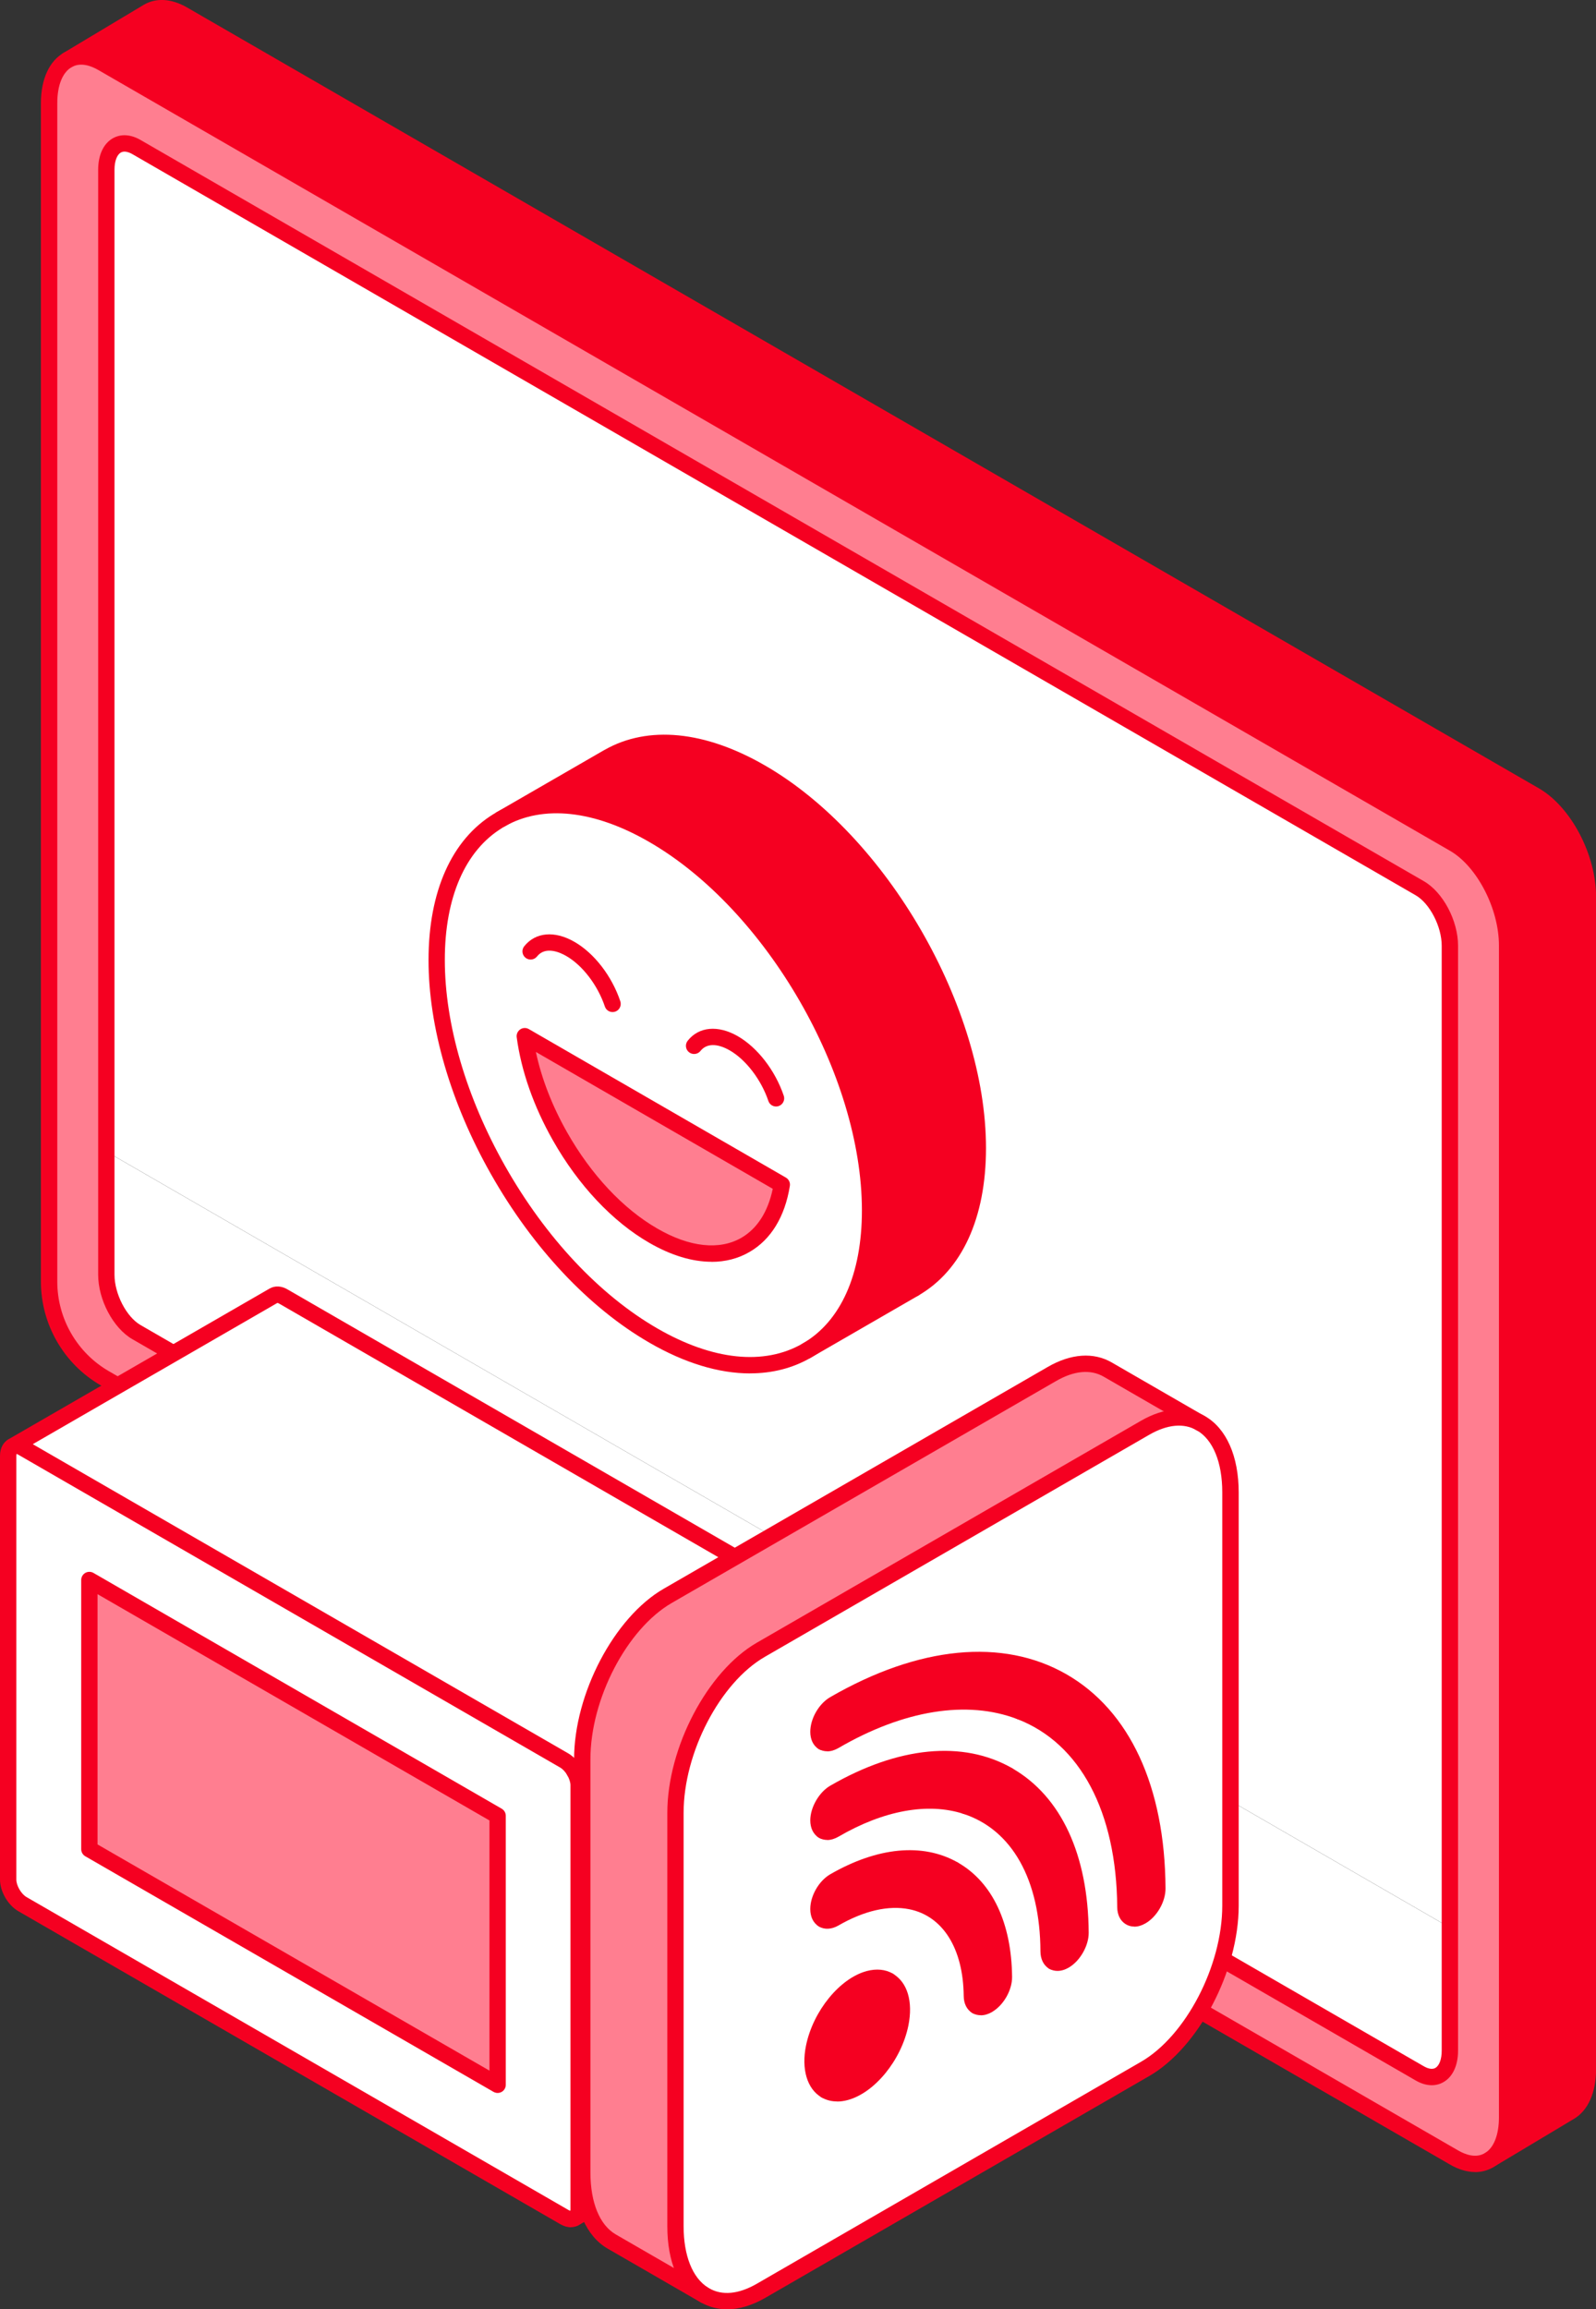
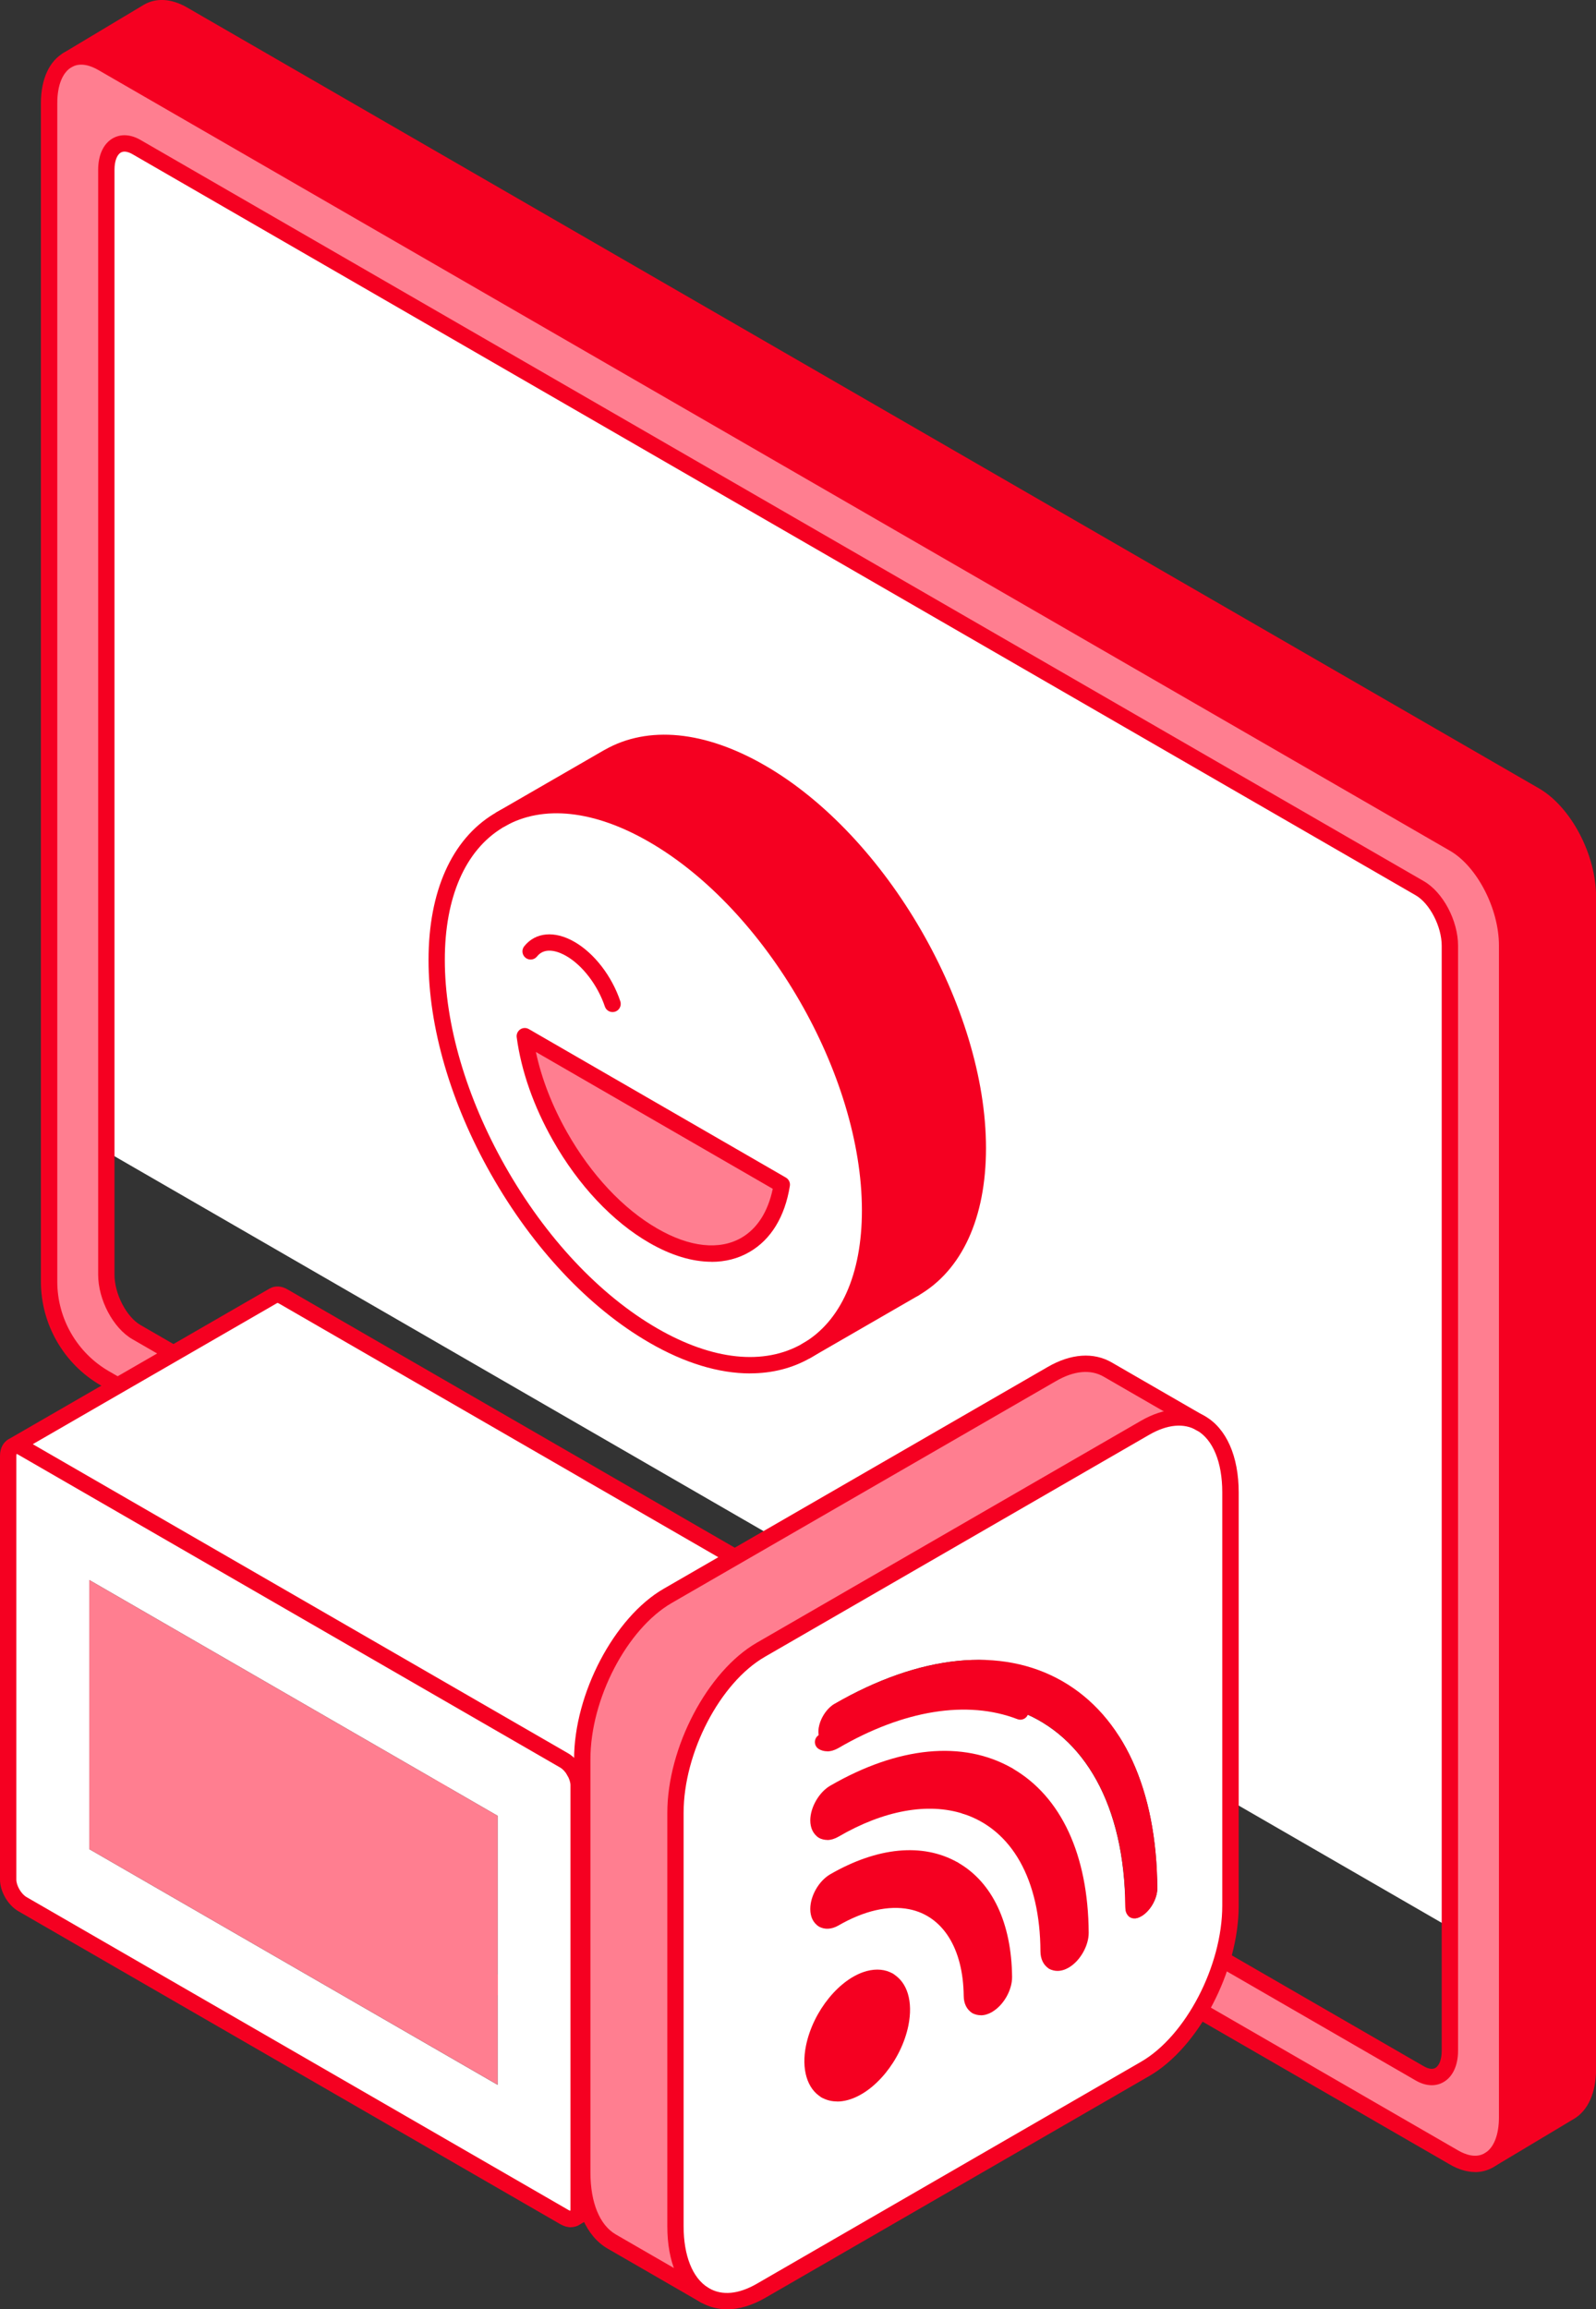
<svg xmlns="http://www.w3.org/2000/svg" width="65" height="94" viewBox="0 0 65 94" fill="none">
  <rect x="0" y="0" width="65" height="94" fill="#333333" stroke="none" />
  <g clip-path="url(#clip0_0_1395)">
    <path d="M64.667 36.511V84.223C64.667 85.088 64.383 85.699 63.928 85.966L60.642 87.932C61.097 87.668 61.379 87.054 61.379 86.189V38.48C61.379 36.884 60.414 35.03 59.217 34.343L4.163 2.561C3.636 2.257 3.152 2.228 2.775 2.432L6.022 0.484C6.401 0.26 6.9 0.277 7.449 0.592L62.503 32.374C63.698 33.064 64.669 34.915 64.669 36.509L64.667 36.511Z" fill="#F50021" />
    <path d="M61.379 80.421V86.19C61.379 87.054 61.098 87.666 60.643 87.932C60.262 88.163 59.761 88.141 59.215 87.824L4.264 56.104C2.863 55.295 1.998 53.796 1.998 52.173L1.998 4.198C1.998 3.304 2.3 2.688 2.776 2.43C3.153 2.227 3.634 2.255 4.164 2.559L59.218 34.341C60.415 35.031 61.379 36.882 61.379 38.478V80.419V80.421ZM59.047 83.476V38.498C59.047 37.596 58.499 36.549 57.821 36.157L5.557 5.987C4.878 5.596 4.331 6.009 4.331 6.911V51.889C4.331 52.792 4.878 53.836 5.557 54.226L57.823 84.401C58.501 84.791 59.049 84.378 59.049 83.476H59.047Z" fill="#FF7E90" />
-     <path d="M59.046 78.347V83.476C59.046 84.378 58.499 84.79 57.82 84.4L5.556 54.226C4.878 53.835 4.33 52.789 4.33 51.889V46.876L58.849 78.35H59.046V78.347Z" fill="white" />
    <path d="M59.046 38.497V78.347H58.849L4.33 46.873V6.911C4.33 6.008 4.878 5.596 5.556 5.986L57.822 36.158C58.501 36.548 59.048 37.597 59.048 38.5L59.046 38.497Z" fill="white" />
-     <path d="M41.153 77.399L46.873 80.703C46.328 81.153 45.707 81.587 45.006 81.988C41.829 83.824 37.671 84.74 33.51 84.74C29.348 84.74 25.192 83.824 22.017 81.988C15.671 78.328 15.671 72.384 22.017 68.719C22.718 68.318 23.467 67.954 24.252 67.642L27.705 69.635L25.45 73.947C24.583 75.603 25.285 77.479 27.558 78.791C29.203 79.743 31.359 80.215 33.512 80.215C35.665 80.215 37.822 79.74 39.472 78.791C40.19 78.377 40.753 77.9 41.155 77.399H41.153Z" fill="#FF7E90" />
    <path d="M27.702 69.635L41.15 77.399C40.749 77.902 40.186 78.379 39.467 78.791C37.82 79.743 35.667 80.215 33.507 80.215C31.348 80.215 29.199 79.74 27.554 78.791C25.281 77.479 24.578 75.603 25.445 73.947L27.7 69.635H27.702Z" fill="#F50021" />
    <path d="M60.078 88.415C59.752 88.415 59.402 88.313 59.052 88.109L24.087 67.927L4.098 56.389C2.597 55.523 1.666 53.906 1.666 52.17L1.666 4.197C1.666 3.215 2.014 2.466 2.619 2.137C3.112 1.871 3.719 1.92 4.331 2.27L59.384 34.055C60.69 34.806 61.713 36.751 61.713 38.48V86.189C61.713 87.141 61.384 87.879 60.815 88.218C60.591 88.351 60.34 88.418 60.078 88.418V88.415ZM24.42 67.353L59.384 87.535C59.679 87.706 60.107 87.863 60.475 87.644C60.839 87.429 61.047 86.899 61.047 86.189V38.48C61.047 36.99 60.152 35.263 59.052 34.631L3.999 2.847C3.713 2.683 3.298 2.528 2.937 2.723C2.553 2.929 2.333 3.465 2.333 4.197L2.333 52.173C2.333 53.671 3.138 55.068 4.433 55.815L24.422 67.353H24.42Z" fill="#F50021" />
    <path d="M60.647 88.264C60.534 88.264 60.423 88.207 60.361 88.103C60.266 87.945 60.319 87.741 60.476 87.646L63.762 85.679C64.13 85.464 64.339 84.932 64.339 84.223V36.511C64.339 35.05 63.423 33.29 62.339 32.664L7.283 0.88C6.866 0.641 6.478 0.601 6.192 0.769L2.909 2.736C2.751 2.831 2.547 2.778 2.452 2.621C2.356 2.463 2.41 2.259 2.567 2.164L5.853 0.197C6.356 -0.1 6.982 -0.062 7.618 0.304L62.671 32.088C63.98 32.842 65.004 34.784 65.004 36.511V84.223C65.004 85.176 64.676 85.914 64.101 86.251L60.818 88.216C60.764 88.247 60.705 88.262 60.647 88.262V88.264Z" fill="#F50021" />
    <path d="M33.511 80.549C31.205 80.549 29.032 80.028 27.391 79.079C25.021 77.711 24.165 75.684 25.154 73.793L27.409 69.481C27.493 69.319 27.695 69.255 27.857 69.341C28.019 69.425 28.083 69.627 27.997 69.789L25.742 74.101C24.935 75.644 25.693 77.332 27.722 78.504C29.263 79.394 31.318 79.883 33.509 79.883C35.7 79.883 37.76 79.394 39.303 78.504C39.966 78.123 40.5 77.682 40.892 77.192C41.008 77.048 41.216 77.026 41.36 77.141C41.505 77.256 41.527 77.465 41.411 77.609C40.968 78.163 40.371 78.657 39.635 79.081C37.992 80.028 35.817 80.549 33.511 80.549Z" fill="#F50021" />
    <path d="M33.511 85.072C29.112 85.072 24.972 84.079 21.853 82.276C18.677 80.445 16.926 77.986 16.926 75.357C16.926 72.725 18.675 70.266 21.853 68.433C22.569 68.021 23.336 67.653 24.13 67.335C24.3 67.267 24.493 67.351 24.562 67.522C24.631 67.692 24.547 67.885 24.376 67.954C23.611 68.26 22.873 68.615 22.183 69.012C19.221 70.721 17.589 72.976 17.591 75.359C17.591 77.743 19.223 79.995 22.185 81.704C25.207 83.449 29.23 84.412 33.511 84.412C37.793 84.412 41.819 83.451 44.842 81.704C45.5 81.328 46.112 80.904 46.662 80.45C46.804 80.332 47.012 80.352 47.13 80.494C47.247 80.636 47.227 80.844 47.085 80.962C46.505 81.441 45.861 81.884 45.172 82.281C42.052 84.083 37.91 85.077 33.511 85.077V85.072Z" fill="#F50021" />
    <path d="M58.311 84.881C58.1 84.881 57.878 84.816 57.657 84.688L5.391 54.513C4.61 54.063 3.998 52.91 3.998 51.888L3.998 6.91C3.998 6.314 4.213 5.85 4.588 5.633C4.918 5.443 5.322 5.465 5.723 5.697L57.989 35.87C58.77 36.32 59.382 37.475 59.382 38.497V83.475C59.382 84.072 59.167 84.537 58.792 84.752C58.643 84.839 58.481 84.881 58.311 84.881ZM5.069 6.172C5.018 6.172 4.967 6.183 4.92 6.21C4.761 6.303 4.663 6.564 4.663 6.91V51.888C4.663 52.669 5.149 53.606 5.723 53.937L57.989 84.111C58.098 84.173 58.304 84.267 58.459 84.176C58.619 84.082 58.716 83.821 58.716 83.475V38.497C58.716 37.717 58.231 36.777 57.657 36.444L5.391 6.274C5.315 6.23 5.191 6.172 5.069 6.172Z" fill="#F50021" />
    <path d="M39.824 46.738C39.822 49.549 38.833 51.527 37.236 52.449L32.85 54.981C34.447 54.061 35.436 52.083 35.436 49.27C35.434 43.641 31.482 36.796 26.607 33.983C24.174 32.577 21.977 32.442 20.385 33.353L24.764 30.826L24.759 30.83C26.352 29.908 28.551 30.039 30.992 31.449C35.87 34.262 39.822 41.106 39.824 46.738Z" fill="#F50021" />
    <path d="M35.435 49.269C35.435 52.083 34.446 54.058 32.85 54.981C31.251 55.903 29.043 55.772 26.608 54.364C24.127 52.934 21.885 50.458 20.284 47.631C18.737 44.9 17.781 41.844 17.783 39.077C17.781 36.313 18.737 34.355 20.287 33.41L20.377 33.359L20.386 33.353C21.976 32.442 24.174 32.575 26.608 33.983C31.484 36.796 35.435 43.638 35.437 49.269H35.435ZM31.843 48.223L21.375 42.179C21.557 43.538 22.069 44.955 22.805 46.254C23.768 47.952 25.116 49.442 26.608 50.3C28.074 51.147 29.402 51.227 30.362 50.673C31.125 50.232 31.655 49.394 31.843 48.221V48.223Z" fill="white" />
    <path d="M21.375 42.18L31.843 48.224C31.654 49.396 31.124 50.234 30.362 50.676C29.399 51.23 28.071 51.15 26.608 50.303C25.116 49.445 23.767 47.955 22.805 46.257C22.069 44.958 21.557 43.541 21.375 42.182V42.18Z" fill="#FF7E90" />
    <path d="M30.549 55.906C29.28 55.906 27.883 55.487 26.444 54.653C23.99 53.236 21.699 50.802 19.996 47.796C18.353 44.898 17.451 41.801 17.453 39.078C17.453 36.289 18.395 34.174 20.116 33.127C20.132 33.119 20.149 33.11 20.167 33.103C20.178 33.094 20.189 33.087 20.2 33.079C20.209 33.074 20.216 33.068 20.223 33.065C21.992 32.05 24.318 32.274 26.777 33.695C31.735 36.555 35.77 43.541 35.772 49.268C35.772 52.112 34.795 54.243 33.021 55.267C32.285 55.693 31.451 55.904 30.553 55.904L30.549 55.906ZM20.495 33.673C20.484 33.682 20.473 33.691 20.46 33.697C18.948 34.617 18.114 36.529 18.116 39.078C18.116 41.688 18.988 44.667 20.573 47.468C22.218 50.372 24.422 52.72 26.775 54.077C29.023 55.374 31.12 55.593 32.684 54.693C34.245 53.793 35.103 51.866 35.103 49.27C35.101 43.754 31.214 37.027 26.44 34.272C24.203 32.979 22.116 32.753 20.562 33.635C20.551 33.642 20.54 33.651 20.529 33.655C20.517 33.662 20.506 33.666 20.493 33.671L20.495 33.673Z" fill="#F50021" />
    <path d="M37.237 52.782C37.121 52.782 37.011 52.722 36.948 52.615C36.858 52.456 36.911 52.254 37.07 52.161C38.629 51.261 39.489 49.336 39.492 46.738C39.489 41.222 35.602 34.493 30.826 31.737C28.576 30.438 26.481 30.218 24.926 31.119C24.917 31.125 24.906 31.13 24.895 31.134L20.552 33.642C20.392 33.735 20.19 33.679 20.097 33.52C20.006 33.36 20.059 33.158 20.219 33.065L24.598 30.538C24.598 30.538 24.618 30.527 24.629 30.522C26.394 29.52 28.711 29.746 31.159 31.161C36.119 34.021 40.155 41.009 40.157 46.736C40.155 49.58 39.177 51.711 37.403 52.735C37.35 52.766 37.294 52.779 37.237 52.779V52.782Z" fill="#F50021" />
    <path d="M28.98 51.362C28.193 51.362 27.33 51.103 26.441 50.589C24.947 49.728 23.552 48.247 22.517 46.418C21.738 45.046 21.228 43.596 21.044 42.224C21.026 42.097 21.084 41.973 21.188 41.902C21.293 41.831 21.43 41.827 21.539 41.891L32.007 47.935C32.126 48.004 32.191 48.139 32.168 48.276C31.967 49.529 31.399 50.458 30.525 50.963C30.062 51.232 29.539 51.365 28.978 51.365L28.98 51.362ZM21.825 42.822C22.055 43.904 22.488 45.019 23.095 46.09C24.073 47.817 25.379 49.21 26.774 50.012C28.084 50.77 29.299 50.901 30.195 50.385C30.838 50.012 31.277 49.327 31.472 48.392L21.823 42.82L21.825 42.822Z" fill="#F50021" />
-     <path d="M31.608 45.041C31.468 45.041 31.339 44.955 31.293 44.815C31 43.949 30.381 43.139 29.721 42.758C29.208 42.463 28.774 42.47 28.53 42.778C28.417 42.922 28.206 42.946 28.062 42.833C27.918 42.72 27.893 42.51 28.007 42.365C28.463 41.787 29.246 41.718 30.051 42.181C30.856 42.647 31.572 43.576 31.92 44.602C31.98 44.775 31.885 44.966 31.712 45.024C31.676 45.035 31.641 45.041 31.605 45.041H31.608Z" fill="#F50021" />
    <path d="M24.949 41.197C24.809 41.197 24.681 41.111 24.634 40.971C24.341 40.102 23.725 39.297 23.064 38.916C22.82 38.774 22.219 38.495 21.871 38.934C21.756 39.078 21.547 39.102 21.403 38.987C21.259 38.872 21.235 38.663 21.35 38.519C21.809 37.943 22.592 37.874 23.397 38.34C24.202 38.803 24.918 39.73 25.264 40.759C25.321 40.934 25.228 41.122 25.055 41.18C25.02 41.191 24.984 41.197 24.949 41.197Z" fill="#F50021" />
    <path d="M32.85 55.313C32.735 55.313 32.624 55.253 32.562 55.147C32.471 54.987 32.524 54.785 32.684 54.692L37.07 52.16C37.229 52.067 37.433 52.123 37.524 52.282C37.615 52.442 37.562 52.644 37.402 52.737L33.016 55.269C32.963 55.3 32.908 55.313 32.85 55.313Z" fill="#F50021" />
    <path d="M34.211 66.528V70.96C33.4 71.441 32.617 72.042 31.878 72.725L31.06 72.705C30.508 72.689 29.876 72.865 29.209 73.253C27.003 74.525 25.207 77.625 25.207 80.177C25.207 80.948 25.373 81.576 25.663 82.052L26.089 82.749H26.093C25.847 83.802 25.723 84.85 25.723 85.857C25.723 86.934 25.87 87.892 26.145 88.71L23.391 90.295V90.291C23.502 90.236 23.561 90.105 23.561 89.925V72.672C23.561 72.492 23.497 72.286 23.391 72.104L34.036 65.963C34.136 66.138 34.207 66.344 34.207 66.531L34.211 66.528Z" fill="#FF7E90" />
    <path d="M34.038 65.961L23.393 72.102C23.294 71.923 23.147 71.765 22.992 71.67L0.908 58.926C0.761 58.842 0.622 58.826 0.522 58.875C0.517 58.88 0.506 58.88 0.502 58.886L0.522 58.871L11.143 52.743C11.247 52.683 11.393 52.687 11.549 52.782L33.633 65.528C33.788 65.619 33.934 65.775 34.038 65.959V65.961Z" fill="white" />
    <path d="M31.062 72.705L31.881 72.725C29.113 75.288 26.932 79.068 26.098 82.748H26.093L25.668 82.052C25.377 81.575 25.211 80.948 25.211 80.176C25.211 77.624 27.007 74.525 29.213 73.252C29.881 72.867 30.512 72.692 31.065 72.705H31.062Z" fill="#F50021" />
    <path d="M23.565 85.014V89.923C23.565 90.102 23.505 90.233 23.394 90.289C23.294 90.353 23.148 90.344 22.993 90.253L0.909 77.507C0.594 77.321 0.332 76.875 0.332 76.51L0.332 59.256C0.332 59.077 0.396 58.946 0.503 58.886C0.507 58.881 0.518 58.881 0.523 58.875C0.622 58.824 0.764 58.839 0.909 58.926L22.993 71.672C23.148 71.767 23.292 71.924 23.394 72.104C23.498 72.286 23.565 72.49 23.565 72.672V85.016V85.014ZM20.265 84.864V73.913L3.638 64.316V75.272L20.265 84.864Z" fill="white" />
    <path d="M20.266 73.913V84.863L3.637 75.272V64.315L20.266 73.913Z" fill="#FF7E90" />
    <path d="M23.244 90.663C23.109 90.663 22.967 90.621 22.825 90.541L0.743 77.795C0.319 77.547 0 76.993 0 76.509L0 59.256C0 58.959 0.124 58.719 0.337 58.595C0.337 58.595 0.357 58.584 0.368 58.58H0.373C0.579 58.473 0.834 58.498 1.075 58.637L23.157 71.381C23.366 71.51 23.55 71.705 23.681 71.935C23.818 72.177 23.896 72.439 23.896 72.667V89.92C23.896 90.222 23.774 90.459 23.559 90.575C23.463 90.632 23.357 90.661 23.244 90.661V90.663ZM0.672 59.183C0.672 59.196 0.665 59.22 0.665 59.256L0.665 76.509C0.665 76.755 0.863 77.095 1.078 77.221L23.16 89.965C23.189 89.98 23.211 89.989 23.226 89.994C23.231 89.978 23.233 89.954 23.233 89.92V72.667C23.233 72.554 23.186 72.405 23.106 72.266C23.031 72.133 22.927 72.017 22.82 71.953L0.743 59.214C0.712 59.196 0.687 59.187 0.672 59.183Z" fill="#F50021" />
-     <path d="M20.267 85.196C20.209 85.196 20.151 85.18 20.1 85.152L3.473 75.561C3.371 75.501 3.307 75.392 3.307 75.272V64.316C3.307 64.196 3.371 64.087 3.473 64.027C3.575 63.968 3.704 63.968 3.806 64.027L20.433 73.625C20.535 73.685 20.599 73.794 20.599 73.913V84.864C20.599 84.983 20.535 85.092 20.433 85.152C20.382 85.18 20.324 85.196 20.267 85.196ZM3.972 75.079L19.934 84.287V74.104L3.972 64.892V75.079Z" fill="#F50021" />
    <path d="M26.094 83.081C25.981 83.081 25.872 83.026 25.81 82.922L25.384 82.225C25.05 81.676 24.879 80.988 24.879 80.177C24.879 77.525 26.748 74.29 29.047 72.965C29.744 72.561 30.444 72.359 31.074 72.373L31.89 72.393C32.074 72.397 32.218 72.55 32.214 72.734C32.209 72.918 32.061 73.062 31.872 73.058L31.054 73.038C30.551 73.018 29.97 73.197 29.378 73.539C27.262 74.76 25.542 77.736 25.542 80.175C25.542 80.862 25.679 81.434 25.95 81.877L26.376 82.573C26.471 82.731 26.422 82.935 26.265 83.03C26.212 83.064 26.152 83.079 26.092 83.079L26.094 83.081Z" fill="#F50021" />
    <path d="M34.21 71.293C34.026 71.293 33.877 71.144 33.877 70.96V66.528C33.877 66.415 33.831 66.266 33.751 66.127C33.673 65.992 33.569 65.879 33.467 65.819L11.383 53.073C11.323 53.035 11.296 53.037 11.296 53.037L0.702 59.152C0.556 59.263 0.347 59.232 0.236 59.083C0.126 58.937 0.157 58.728 0.305 58.617L0.325 58.602C0.325 58.602 0.347 58.587 0.358 58.58L10.979 52.452C11.201 52.325 11.474 52.341 11.726 52.496L33.802 65.238C34.008 65.358 34.194 65.555 34.332 65.792C34.469 66.034 34.547 66.293 34.547 66.524V70.956C34.547 71.14 34.398 71.288 34.214 71.288L34.21 71.293Z" fill="#F50021" />
    <path d="M23.395 90.625C23.28 90.625 23.169 90.565 23.107 90.459C23.016 90.299 23.069 90.098 23.229 90.004L25.983 88.419C26.142 88.328 26.344 88.382 26.437 88.541C26.528 88.701 26.475 88.903 26.315 88.996L23.561 90.581C23.508 90.612 23.453 90.625 23.395 90.625Z" fill="#F50021" />
    <path d="M23.395 72.434C23.28 72.434 23.169 72.374 23.107 72.268C23.016 72.108 23.069 71.907 23.229 71.814L33.874 65.672C34.034 65.579 34.238 65.635 34.328 65.794C34.419 65.954 34.366 66.156 34.206 66.249L23.561 72.39C23.508 72.421 23.453 72.434 23.395 72.434Z" fill="#F50021" />
    <path d="M50.109 60.748V77.574C50.109 80.137 48.554 83.108 46.632 84.219L30.985 93.253C30.115 93.757 29.322 93.79 28.71 93.435L28.663 93.406C27.953 92.967 27.508 91.994 27.508 90.621V73.796C27.508 71.237 29.064 68.262 30.985 67.156L46.632 58.121C47.503 57.618 48.299 57.585 48.909 57.937C49.645 58.363 50.111 59.349 50.111 60.748H50.109ZM46.486 78C46.845 77.791 47.133 77.286 47.131 76.871C47.111 72.847 45.734 69.85 43.253 68.431C40.772 67.016 37.477 67.347 33.978 69.366C33.619 69.573 33.33 70.078 33.33 70.493C33.33 70.697 33.399 70.836 33.51 70.909L33.519 70.914C33.636 70.983 33.8 70.974 33.978 70.87C36.847 69.2 39.499 68.881 41.554 69.672C44.149 70.672 45.8 73.461 45.831 77.632C45.831 77.833 45.905 77.973 46.016 78.044C46.133 78.117 46.299 78.111 46.481 78.002H46.486V78ZM43.361 79.802C43.721 79.594 44.009 79.086 44.007 78.674C43.989 75.627 42.945 73.355 41.071 72.273L41.047 72.26C39.155 71.184 36.645 71.439 33.98 72.978C33.621 73.184 33.333 73.69 33.333 74.102C33.333 74.306 33.401 74.446 33.512 74.519L33.521 74.523C33.639 74.592 33.803 74.583 33.98 74.479C35.989 73.311 37.856 73.04 39.335 73.519C41.366 74.177 42.699 76.264 42.71 79.439C42.71 79.638 42.778 79.78 42.891 79.849L42.898 79.853C43.018 79.922 43.18 79.913 43.359 79.809L43.364 79.804L43.361 79.802ZM40.239 81.605C40.599 81.394 40.885 80.888 40.883 80.474C40.86 78.332 40.089 76.825 38.856 76.113L38.823 76.093C37.572 75.392 35.86 75.503 33.98 76.585C33.621 76.791 33.333 77.295 33.333 77.711C33.333 77.915 33.401 78.057 33.512 78.126L33.521 78.133C33.639 78.201 33.803 78.19 33.98 78.088C35.131 77.425 36.204 77.21 37.098 77.39C38.574 77.687 39.557 79.059 39.581 81.246C39.581 81.445 39.652 81.585 39.765 81.653L39.772 81.658C39.891 81.727 40.053 81.716 40.231 81.614C40.231 81.609 40.239 81.607 40.239 81.607V81.605ZM36.67 82.387C36.843 81.534 36.641 80.884 36.195 80.627L36.188 80.623C35.971 80.498 35.696 80.472 35.379 80.554C34.408 80.815 33.41 82.055 33.149 83.327C32.973 84.179 33.177 84.828 33.621 85.085C33.838 85.212 34.115 85.245 34.437 85.159C35.408 84.897 36.406 83.658 36.667 82.385L36.67 82.387Z" fill="white" />
    <path d="M48.91 57.935C48.3 57.583 47.506 57.616 46.633 58.119L30.985 67.154C29.065 68.262 27.509 71.235 27.509 73.794V90.619C27.509 91.992 27.954 92.965 28.664 93.404L24.917 91.242C24.18 90.817 23.715 89.83 23.715 88.431V71.606C23.715 69.043 25.271 66.072 27.192 64.961L42.841 55.928C43.708 55.425 44.504 55.394 45.114 55.747L48.908 57.937L48.91 57.935Z" fill="#FF7E90" />
    <path d="M47.134 76.871C47.134 77.285 46.846 77.791 46.489 77.999H46.485C46.303 78.108 46.137 78.115 46.019 78.041C45.906 77.971 45.835 77.831 45.835 77.629C45.804 73.459 44.152 70.67 41.558 69.67C39.502 68.878 36.851 69.198 33.981 70.867C33.802 70.971 33.638 70.982 33.523 70.911L33.514 70.907C33.401 70.836 33.334 70.694 33.334 70.49C33.334 70.076 33.622 69.57 33.981 69.364C37.483 67.344 40.777 67.014 43.256 68.428C45.737 69.845 47.114 72.842 47.134 76.869V76.871Z" fill="#F50021" />
    <path d="M44.004 78.674C44.009 79.086 43.718 79.594 43.359 79.802L43.355 79.807C43.175 79.911 43.011 79.92 42.894 79.851L42.887 79.847C42.774 79.778 42.705 79.636 42.705 79.436C42.694 76.262 41.364 74.175 39.33 73.517C37.851 73.038 35.984 73.308 33.976 74.477C33.796 74.581 33.632 74.592 33.517 74.521L33.508 74.517C33.395 74.446 33.328 74.304 33.328 74.1C33.328 73.688 33.616 73.18 33.976 72.976C36.641 71.437 39.151 71.182 41.042 72.257L41.066 72.271C42.94 73.353 43.984 75.625 44.002 78.672L44.004 78.674Z" fill="#F50021" />
    <path d="M40.882 80.474C40.886 80.888 40.598 81.394 40.239 81.605C40.239 81.605 40.232 81.605 40.23 81.611C40.05 81.713 39.889 81.724 39.771 81.656L39.764 81.651C39.651 81.582 39.583 81.443 39.58 81.243C39.558 79.059 38.576 77.685 37.097 77.388C36.203 77.208 35.13 77.421 33.98 78.086C33.802 78.188 33.636 78.199 33.52 78.13L33.512 78.124C33.398 78.055 33.332 77.913 33.332 77.709C33.332 77.292 33.62 76.789 33.98 76.583C35.86 75.499 37.569 75.39 38.822 76.091L38.855 76.111C40.088 76.822 40.86 78.33 40.882 80.472V80.474Z" fill="#F50021" />
    <path d="M36.197 80.627C36.642 80.884 36.842 81.534 36.671 82.387C36.41 83.66 35.412 84.901 34.441 85.161C34.121 85.247 33.842 85.214 33.625 85.088C33.181 84.83 32.977 84.181 33.152 83.329C33.414 82.057 34.412 80.815 35.383 80.556C35.7 80.472 35.973 80.5 36.192 80.625L36.199 80.629L36.197 80.627Z" fill="#F50021" />
    <path d="M33.514 74.849C33.452 74.849 33.39 74.831 33.335 74.796C33.12 74.658 33 74.41 33 74.1C33 73.57 33.359 72.949 33.816 72.687C36.585 71.089 39.213 70.834 41.211 71.969C41.37 72.06 41.426 72.262 41.335 72.421C41.244 72.581 41.04 72.636 40.88 72.545C39.095 71.532 36.703 71.785 34.144 73.261C33.891 73.406 33.663 73.805 33.663 74.097C33.663 74.188 33.683 74.226 33.69 74.235C33.845 74.335 33.889 74.538 33.792 74.694C33.727 74.793 33.621 74.847 33.51 74.847L33.514 74.849Z" fill="#F50021" />
    <path d="M33.688 74.897C33.567 74.897 33.451 74.866 33.349 74.806C33.192 74.713 33.141 74.509 33.234 74.35C33.327 74.192 33.531 74.141 33.691 74.234C33.695 74.234 33.739 74.23 33.813 74.188C35.813 73.024 37.81 72.674 39.436 73.199C39.611 73.254 39.706 73.443 39.651 73.618C39.595 73.793 39.407 73.889 39.232 73.833C37.786 73.365 35.981 73.696 34.148 74.764C33.995 74.853 33.837 74.9 33.688 74.9V74.897Z" fill="#F50021" />
    <path d="M42.89 80.179C42.831 80.179 42.769 80.163 42.715 80.13C42.5 79.997 42.376 79.744 42.374 79.438C42.363 76.52 41.219 74.478 39.23 73.833C39.054 73.778 38.959 73.589 39.017 73.414C39.075 73.239 39.261 73.144 39.436 73.201C41.682 73.929 43.028 76.261 43.039 79.436C43.039 79.52 43.059 79.56 43.066 79.567C43.223 79.664 43.27 79.868 43.172 80.023C43.11 80.125 43.001 80.181 42.888 80.181L42.89 80.179Z" fill="#F50021" />
    <path d="M43.069 80.228C42.949 80.228 42.836 80.199 42.734 80.141C42.574 80.05 42.519 79.846 42.61 79.689C42.7 79.529 42.904 79.474 43.062 79.565C43.069 79.567 43.106 79.565 43.175 79.531C43.182 79.527 43.188 79.522 43.195 79.518C43.448 79.37 43.676 78.971 43.674 78.68C43.656 75.756 42.672 73.585 40.904 72.563C40.745 72.472 40.692 72.268 40.783 72.109C40.873 71.949 41.078 71.896 41.237 71.987C43.219 73.131 44.319 75.505 44.339 78.673C44.343 79.192 44 79.804 43.552 80.077C43.543 80.083 43.534 80.09 43.525 80.094C43.372 80.183 43.215 80.228 43.066 80.228H43.069Z" fill="#F50021" />
    <path d="M33.517 78.458C33.457 78.458 33.397 78.443 33.342 78.41C33.122 78.277 33 78.028 33 77.709C33 77.17 33.35 76.563 33.814 76.294C35.736 75.186 37.572 75.011 38.984 75.8C39.144 75.889 39.202 76.093 39.113 76.252C39.024 76.412 38.82 76.47 38.661 76.381C37.461 75.711 35.858 75.884 34.146 76.871C33.889 77.019 33.665 77.41 33.665 77.709C33.665 77.793 33.685 77.835 33.692 77.844C33.849 77.94 33.898 78.141 33.803 78.299C33.741 78.401 33.63 78.458 33.517 78.458Z" fill="#F50021" />
    <path d="M39.766 81.986C39.706 81.986 39.646 81.971 39.591 81.937C39.373 81.802 39.252 81.558 39.249 81.25C39.229 79.315 38.4 77.993 37.034 77.718C36.189 77.548 35.192 77.776 34.147 78.379C33.87 78.539 33.582 78.554 33.356 78.423C33.196 78.33 33.143 78.128 33.234 77.969C33.325 77.811 33.529 77.756 33.688 77.847C33.695 77.847 33.739 77.847 33.815 77.8C35.001 77.117 36.161 76.862 37.165 77.064C38.863 77.406 39.89 78.969 39.914 81.241C39.914 81.326 39.937 81.365 39.943 81.372C40.101 81.467 40.147 81.674 40.052 81.829C39.99 81.931 39.881 81.986 39.768 81.986H39.766Z" fill="#F50021" />
    <path d="M39.942 82.032C39.822 82.032 39.709 82.004 39.609 81.946C39.45 81.855 39.394 81.651 39.485 81.491C39.576 81.332 39.78 81.276 39.94 81.367C39.946 81.367 39.989 81.367 40.057 81.33C40.064 81.325 40.068 81.323 40.075 81.319C40.332 81.168 40.556 80.773 40.554 80.478C40.534 78.529 39.873 77.082 38.694 76.401C38.534 76.31 38.481 76.106 38.572 75.947C38.663 75.787 38.867 75.734 39.026 75.825C40.416 76.627 41.197 78.277 41.219 80.472C41.224 81.001 40.884 81.605 40.428 81.884C40.419 81.891 40.41 81.895 40.401 81.902C40.248 81.99 40.093 82.035 39.944 82.035L39.942 82.032Z" fill="#F50021" />
-     <path d="M46.193 78.423C46.066 78.423 45.947 78.389 45.843 78.323C45.625 78.188 45.503 77.942 45.501 77.631C45.472 73.753 43.991 70.964 41.437 69.98C41.266 69.913 41.18 69.721 41.246 69.55C41.313 69.379 41.505 69.293 41.676 69.359C44.499 70.445 46.135 73.461 46.166 77.627C46.166 77.715 46.188 77.755 46.195 77.76C46.197 77.76 46.244 77.755 46.315 77.713C46.319 77.711 46.324 77.709 46.328 77.707C46.583 77.553 46.803 77.165 46.8 76.873C46.781 72.971 45.463 70.075 43.091 68.721C40.716 67.366 37.541 67.699 34.146 69.656C33.889 69.805 33.665 70.195 33.665 70.494C33.665 70.585 33.685 70.623 33.692 70.632C33.847 70.731 33.891 70.936 33.794 71.091C33.696 71.246 33.488 71.29 33.335 71.193C33.12 71.055 33 70.807 33 70.496C33 69.958 33.35 69.35 33.814 69.082C37.421 67.002 40.834 66.67 43.421 68.146C46.009 69.625 47.446 72.725 47.468 76.873C47.47 77.409 47.122 78.019 46.656 78.29C46.652 78.292 46.648 78.296 46.641 78.298C46.49 78.385 46.339 78.427 46.193 78.427V78.423Z" fill="#F50021" />
    <path d="M33.688 71.288C33.567 71.288 33.451 71.257 33.349 71.198C33.192 71.104 33.141 70.9 33.234 70.741C33.327 70.583 33.531 70.532 33.691 70.626C33.695 70.626 33.739 70.621 33.813 70.579C36.646 68.929 39.438 68.497 41.675 69.359C41.846 69.426 41.932 69.619 41.866 69.79C41.799 69.96 41.606 70.047 41.436 69.98C39.391 69.193 36.802 69.61 34.148 71.155C33.995 71.244 33.837 71.291 33.688 71.291V71.288Z" fill="#F50021" />
    <path d="M34.097 85.542C33.865 85.542 33.647 85.487 33.457 85.376C33.297 85.283 33.244 85.079 33.337 84.922C33.43 84.764 33.634 84.709 33.791 84.802C33.938 84.888 34.133 84.902 34.352 84.842C35.197 84.614 36.111 83.461 36.343 82.323C36.479 81.658 36.355 81.106 36.029 80.918C35.869 80.827 35.816 80.623 35.907 80.463C35.998 80.303 36.202 80.25 36.361 80.341C36.956 80.685 37.193 81.474 36.995 82.456C36.707 83.86 35.623 85.19 34.525 85.485C34.377 85.525 34.233 85.545 34.095 85.545L34.097 85.542Z" fill="#F50021" />
    <path d="M33.626 85.42C33.57 85.42 33.513 85.406 33.459 85.376C32.872 85.036 32.63 84.227 32.827 83.263C33.116 81.859 34.2 80.529 35.297 80.234C35.69 80.13 36.056 80.163 36.355 80.334C36.515 80.425 36.572 80.626 36.481 80.786C36.391 80.946 36.189 81.003 36.029 80.912C35.883 80.828 35.694 80.817 35.47 80.877C34.626 81.103 33.714 82.258 33.479 83.396C33.344 84.061 33.466 84.611 33.792 84.799C33.952 84.89 34.005 85.094 33.914 85.254C33.852 85.36 33.741 85.42 33.626 85.42Z" fill="#F50021" />
    <path d="M29.606 94.001C29.227 94.001 28.867 93.907 28.546 93.721C28.535 93.715 28.526 93.71 28.517 93.703C28.508 93.699 28.499 93.695 28.49 93.688C27.643 93.165 27.178 92.076 27.178 90.622V73.796C27.178 71.136 28.812 68.027 30.823 66.868L46.47 57.833C47.415 57.288 48.342 57.224 49.08 57.649C49.949 58.15 50.448 59.281 50.448 60.749V77.574C50.448 80.237 48.814 83.347 46.805 84.507L31.158 93.542C30.626 93.847 30.1 94.003 29.61 94.003L29.606 94.001ZM28.861 93.136C28.861 93.136 28.872 93.142 28.878 93.145C29.411 93.453 30.082 93.389 30.821 92.963L46.468 83.928C48.293 82.875 49.779 80.022 49.779 77.572V60.746C49.779 59.523 49.402 58.602 48.743 58.223C48.211 57.915 47.539 57.98 46.799 58.407L31.151 67.442C29.324 68.495 27.841 71.344 27.841 73.794V90.62C27.841 91.817 28.204 92.728 28.838 93.12C28.845 93.125 28.852 93.129 28.858 93.134L28.861 93.136Z" fill="#F50021" />
    <path d="M28.709 93.767C28.654 93.767 28.596 93.754 28.543 93.723L24.749 91.533C23.88 91.031 23.381 89.901 23.381 88.433V71.608C23.381 68.947 25.015 65.837 27.024 64.675L42.673 55.642C43.614 55.097 44.541 55.033 45.279 55.461L49.073 57.651C49.232 57.742 49.285 57.946 49.195 58.106C49.104 58.265 48.9 58.318 48.74 58.227L44.946 56.037C44.414 55.731 43.742 55.793 43.006 56.219L27.357 65.251C25.532 66.307 24.046 69.158 24.046 71.608V88.433C24.046 89.657 24.423 90.577 25.081 90.956L28.875 93.147C29.035 93.237 29.088 93.442 28.997 93.601C28.935 93.707 28.824 93.767 28.709 93.767Z" fill="#F50021" />
  </g>
  <defs>
    <clipPath id="clip0_0_1395">
      <rect width="65" height="94" fill="white" />
    </clipPath>
  </defs>
</svg>